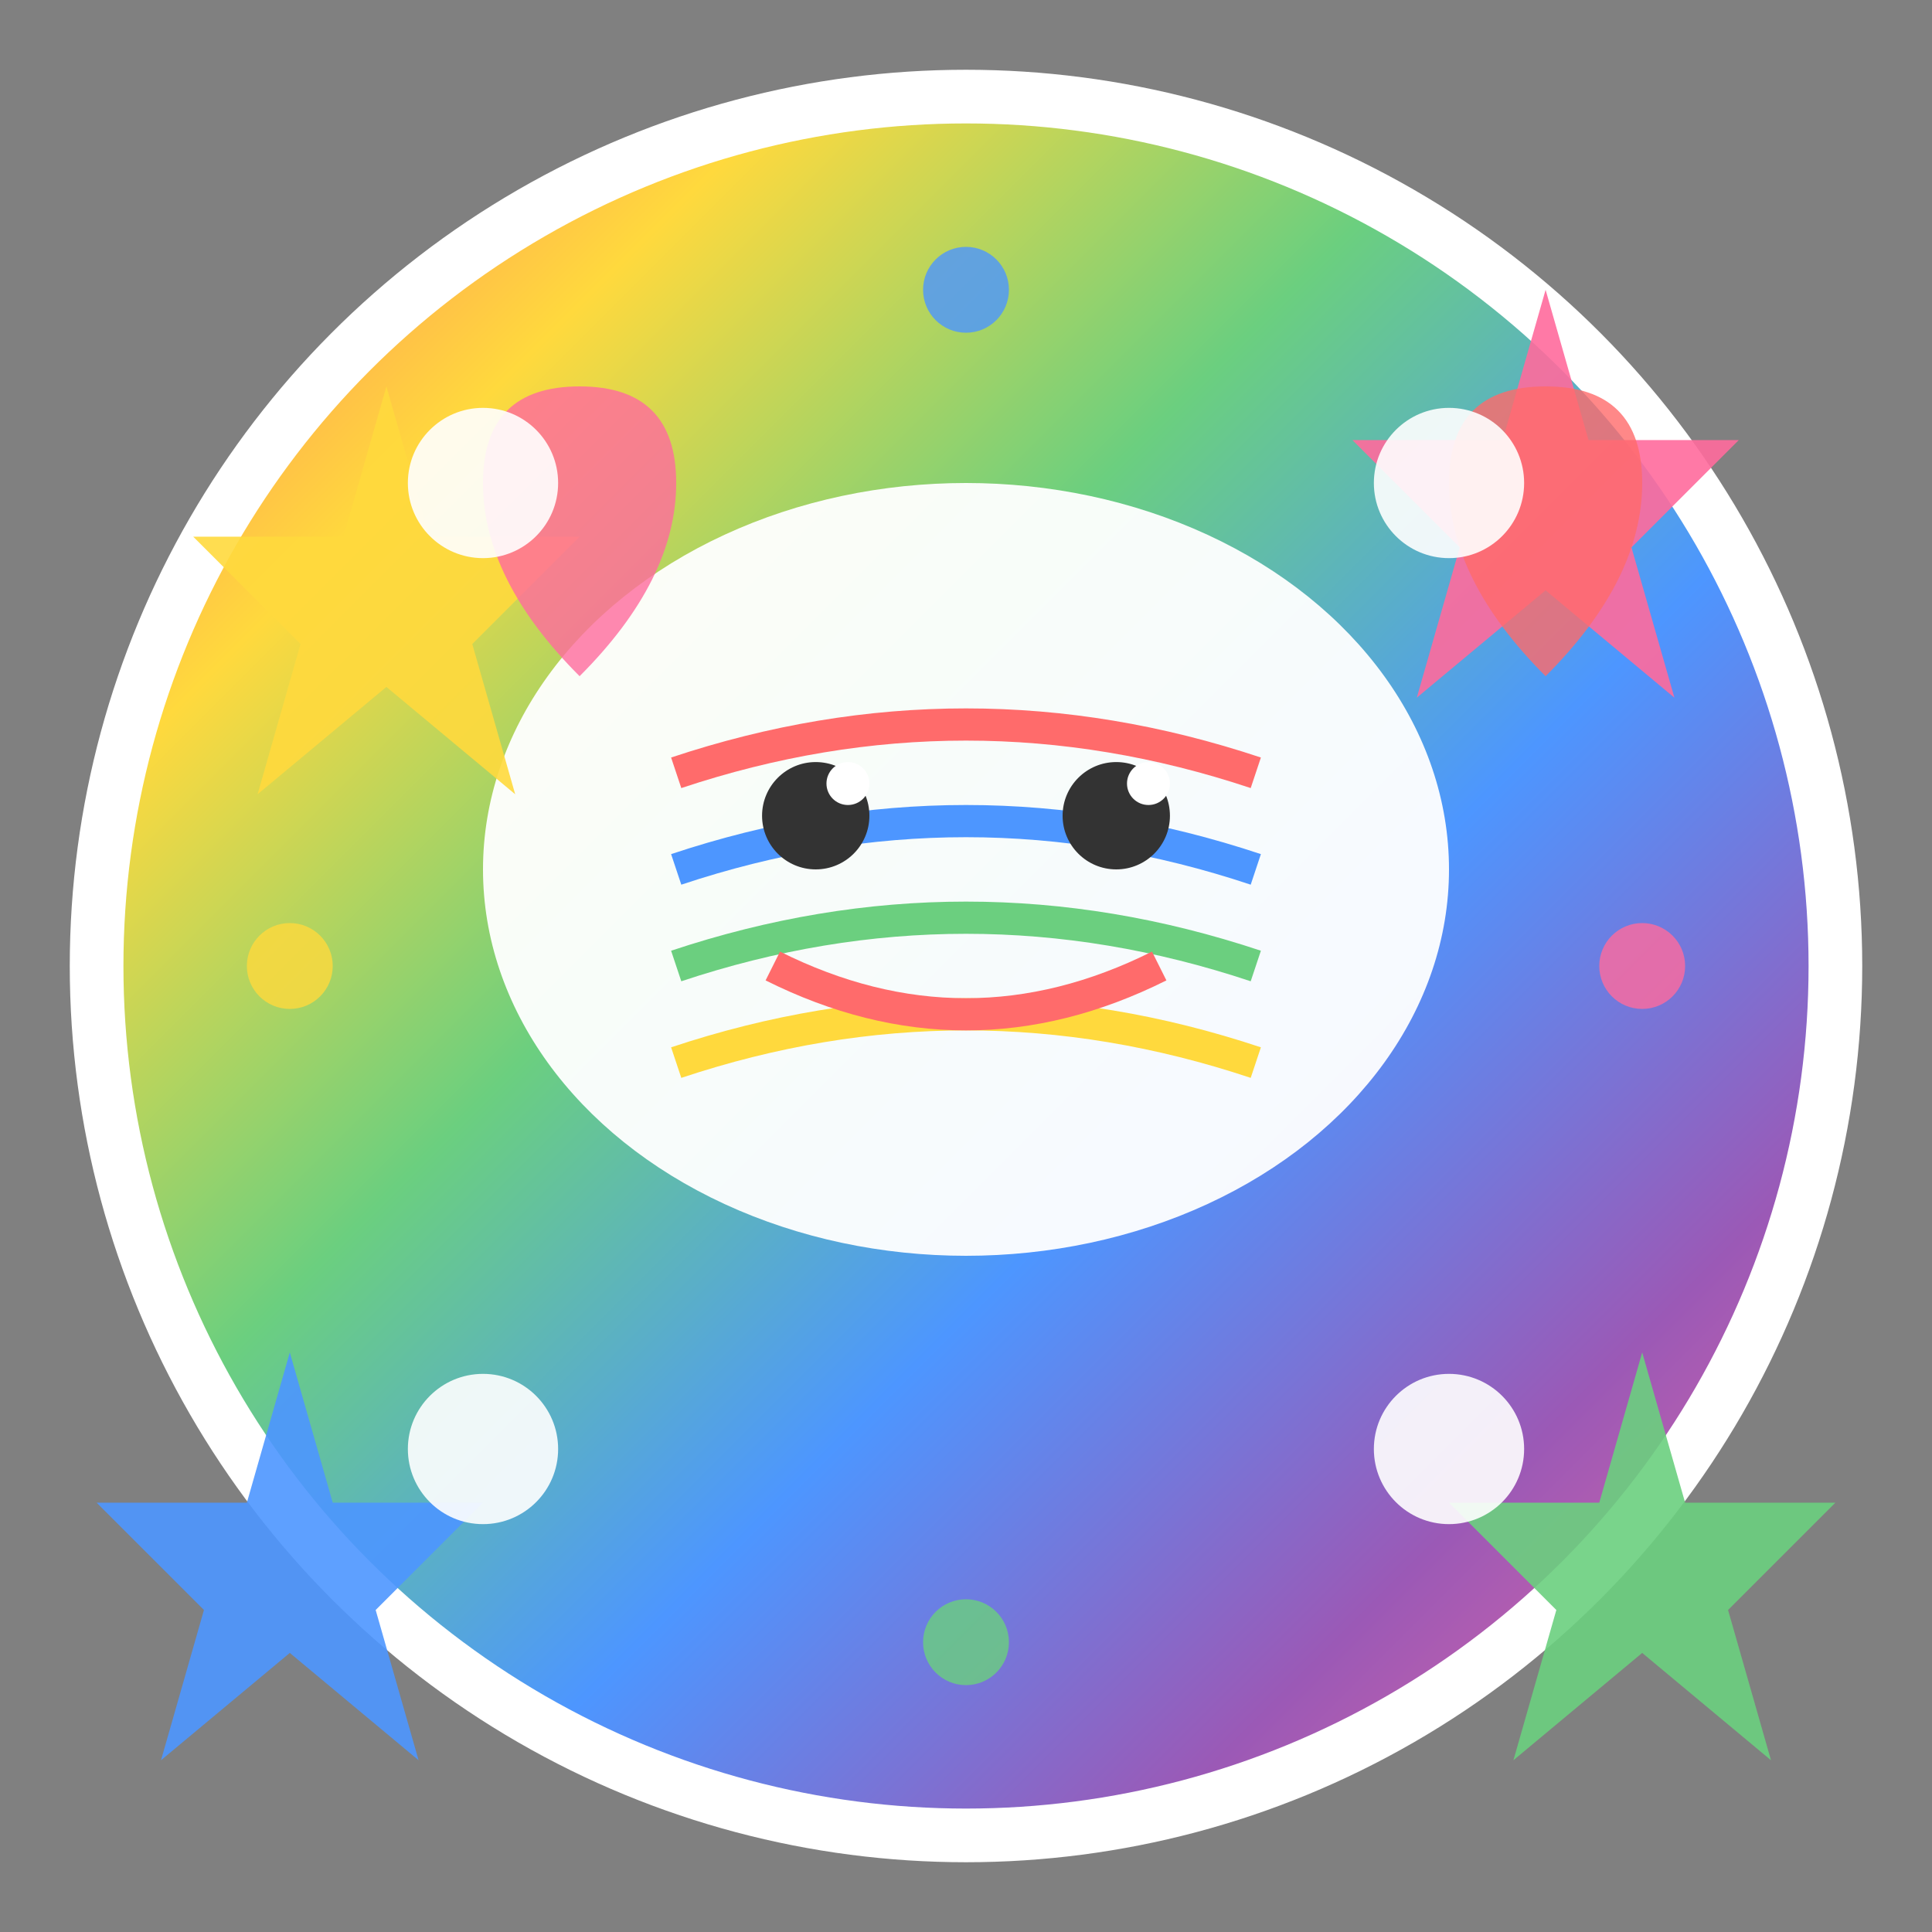
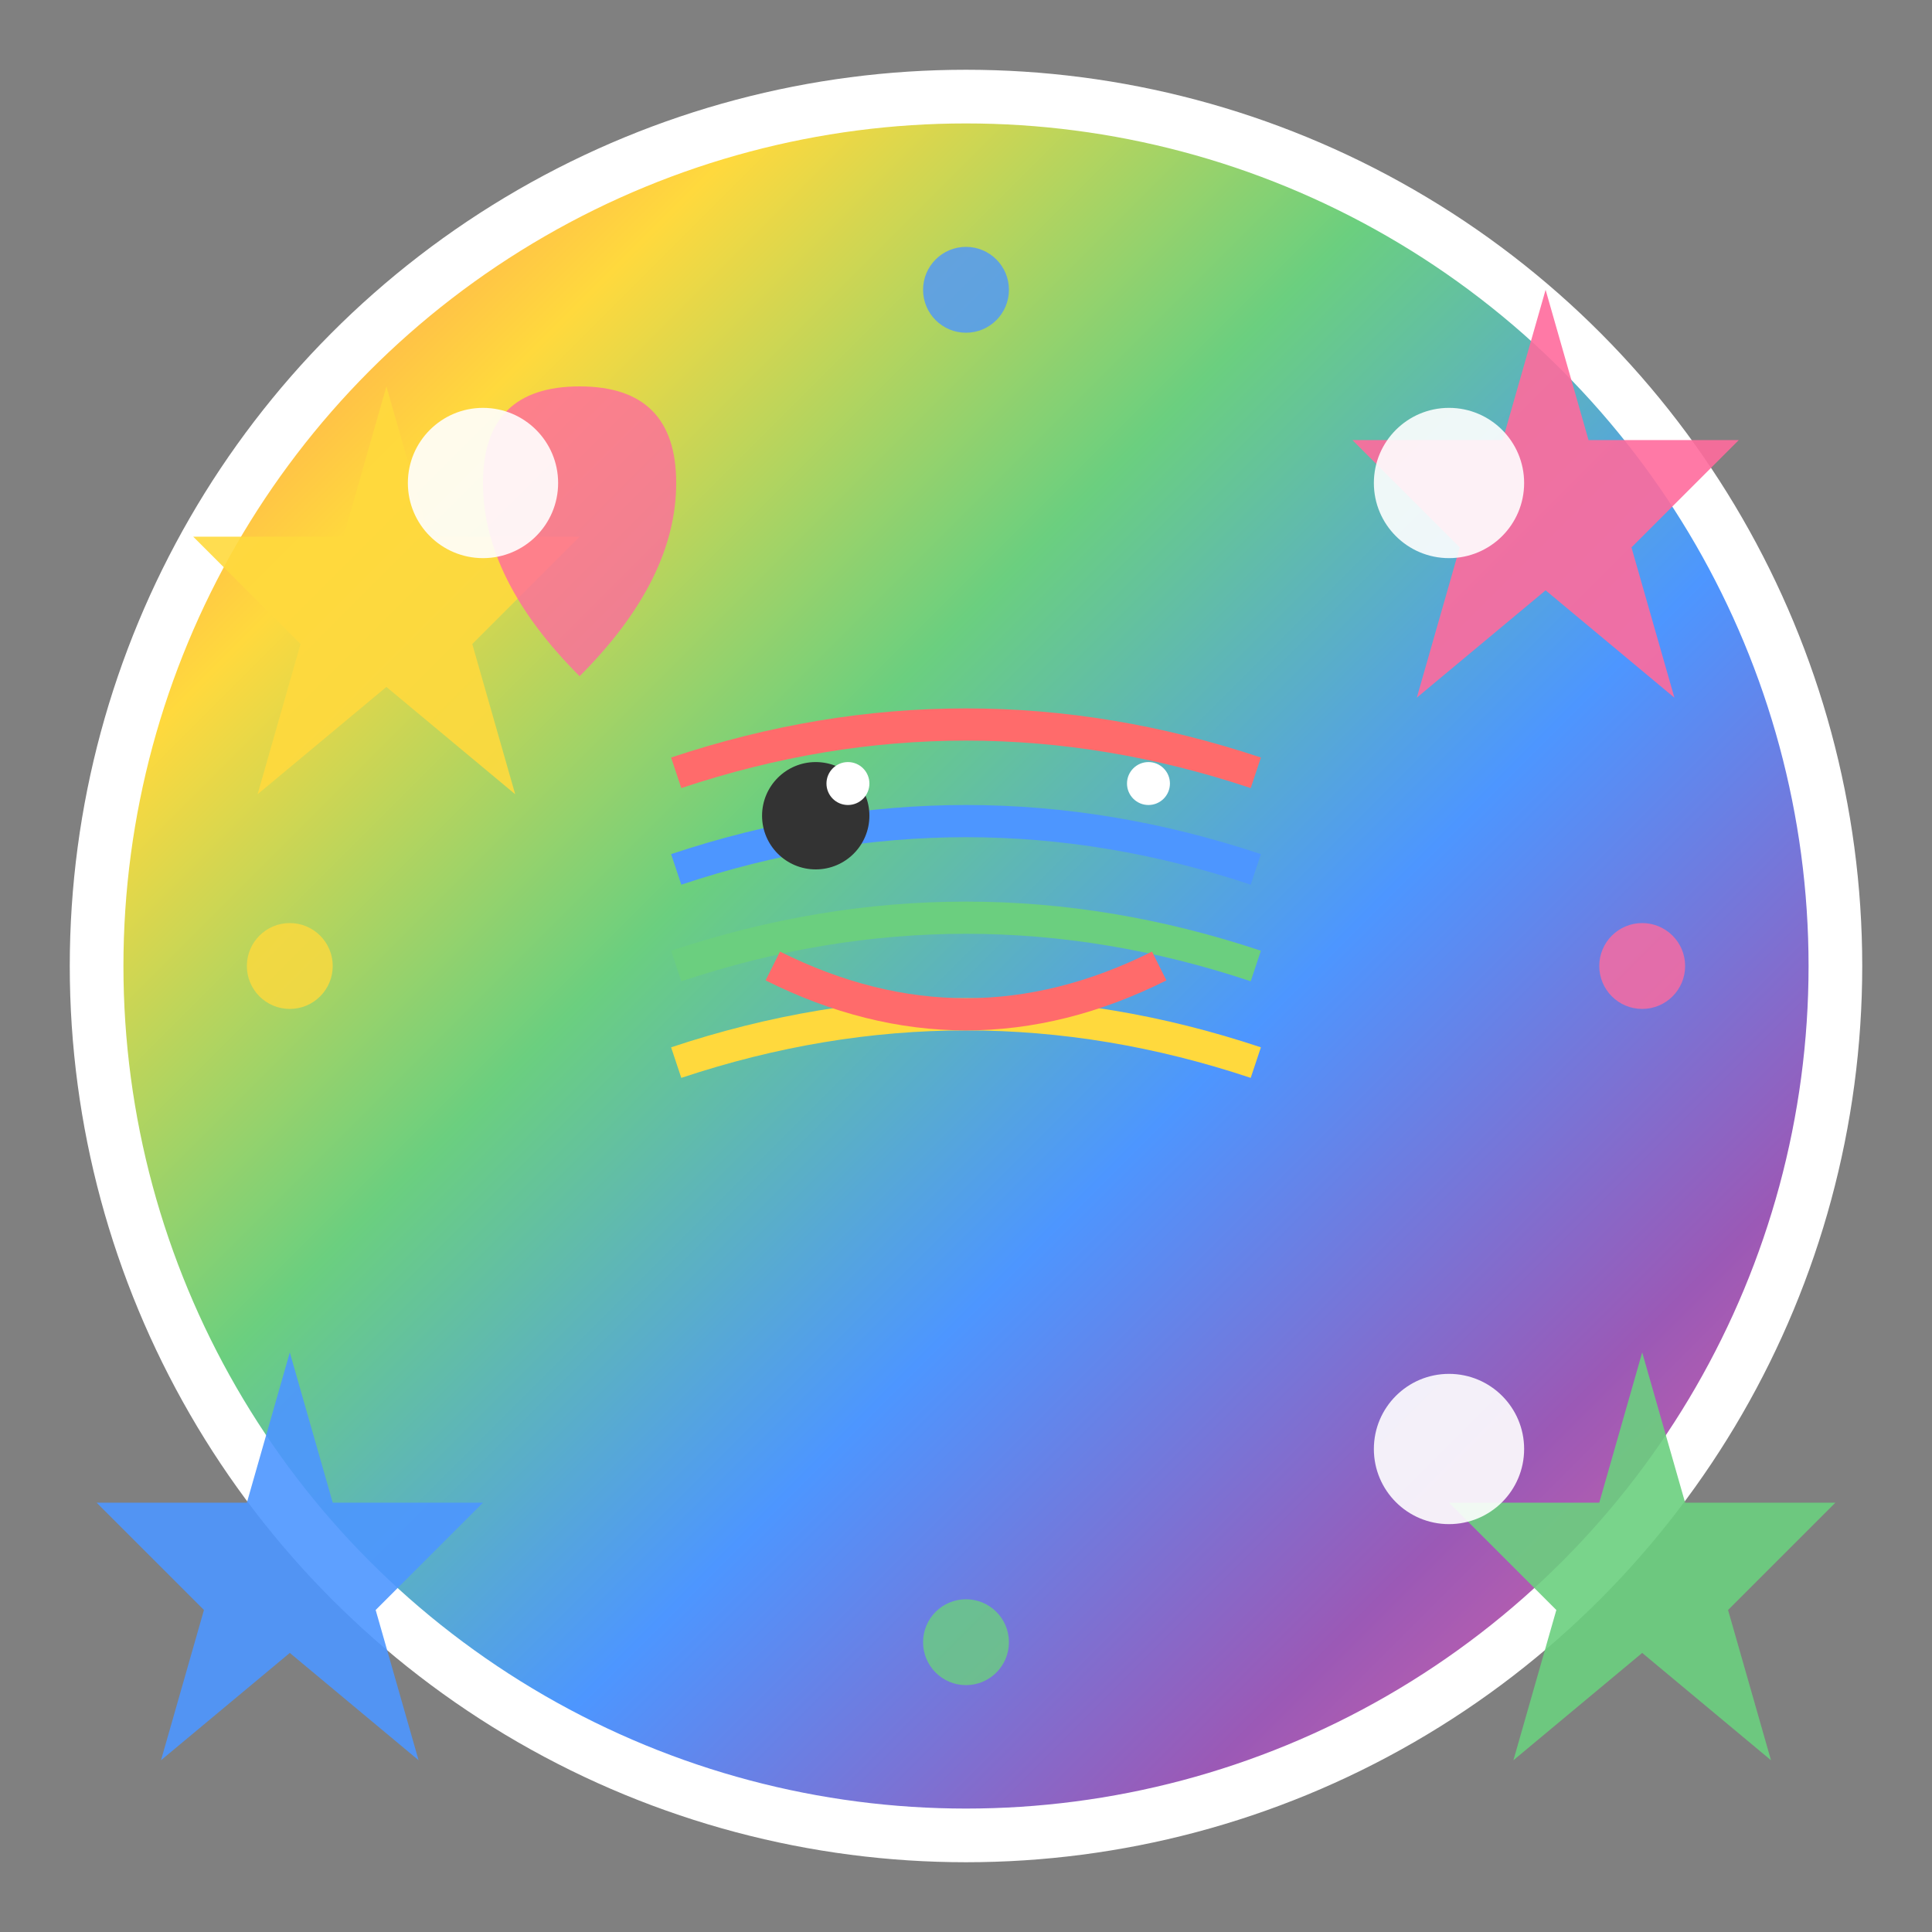
<svg xmlns="http://www.w3.org/2000/svg" viewBox="0 0 180 180" width="180" height="180">
  <rect x="0" y="0" width="180" height="180" fill="#808080" stroke="none" />
  <defs>
    <linearGradient id="rainbowGradient" x1="0%" y1="0%" x2="100%" y2="100%">
      <stop offset="0%" style="stop-color:#ff6b6b;stop-opacity:1" />
      <stop offset="20%" style="stop-color:#ffd93d;stop-opacity:1" />
      <stop offset="40%" style="stop-color:#6bcf7f;stop-opacity:1" />
      <stop offset="60%" style="stop-color:#4d96ff;stop-opacity:1" />
      <stop offset="80%" style="stop-color:#9b59b6;stop-opacity:1" />
      <stop offset="100%" style="stop-color:#ff6b9d;stop-opacity:1" />
    </linearGradient>
  </defs>
  <circle cx="90" cy="90" r="81" fill="url(#rainbowGradient)" stroke="#ffffff" stroke-width="5" />
-   <ellipse cx="90" cy="81" rx="45" ry="36" fill="#ffffff" opacity="0.95" />
  <path d="M63 72 Q90 63 117 72" stroke="#ff6b6b" stroke-width="3" fill="none" />
  <path d="M63 81 Q90 72 117 81" stroke="#4d96ff" stroke-width="3" fill="none" />
  <path d="M63 90 Q90 81 117 90" stroke="#6bcf7f" stroke-width="3" fill="none" />
  <path d="M63 99 Q90 90 117 99" stroke="#ffd93d" stroke-width="3" fill="none" />
  <circle cx="76" cy="76" r="5" fill="#333333" />
-   <circle cx="104" cy="76" r="5" fill="#333333" />
  <circle cx="79" cy="73" r="2" fill="#ffffff" />
  <circle cx="107" cy="73" r="2" fill="#ffffff" />
  <path d="M72 90 Q90 99 108 90" stroke="#ff6b6b" stroke-width="3" fill="none" />
  <path d="M36 36 L40 50 L54 50 L44 60 L48 74 L36 64 L24 74 L28 60 L18 50 L32 50 Z" fill="#ffd93d" opacity="0.9" />
  <path d="M144 27 L148 41 L162 41 L152 51 L156 65 L144 55 L132 65 L136 51 L126 41 L140 41 Z" fill="#ff6b9d" opacity="0.9" />
  <path d="M27 126 L31 140 L45 140 L35 150 L39 164 L27 154 L15 164 L19 150 L9 140 L23 140 Z" fill="#4d96ff" opacity="0.9" />
  <path d="M153 126 L157 140 L171 140 L161 150 L165 164 L153 154 L141 164 L145 150 L135 140 L149 140 Z" fill="#6bcf7f" opacity="0.9" />
  <path d="M45 45 Q45 36 54 36 Q63 36 63 45 Q63 54 54 63 Q45 54 45 45 Z" fill="#ff6b9d" opacity="0.8" />
-   <path d="M135 45 Q135 36 144 36 Q153 36 153 45 Q153 54 144 63 Q135 54 135 45 Z" fill="#ff6b6b" opacity="0.8" />
-   <circle cx="45" cy="135" r="7" fill="#ffffff" opacity="0.9" />
  <circle cx="135" cy="135" r="7" fill="#ffffff" opacity="0.9" />
  <circle cx="45" cy="45" r="7" fill="#ffffff" opacity="0.9" />
  <circle cx="135" cy="45" r="7" fill="#ffffff" opacity="0.9" />
  <circle cx="27" cy="90" r="4" fill="#ffd93d" opacity="0.8" />
  <circle cx="153" cy="90" r="4" fill="#ff6b9d" opacity="0.8" />
  <circle cx="90" cy="27" r="4" fill="#4d96ff" opacity="0.8" />
  <circle cx="90" cy="153" r="4" fill="#6bcf7f" opacity="0.8" />
</svg>